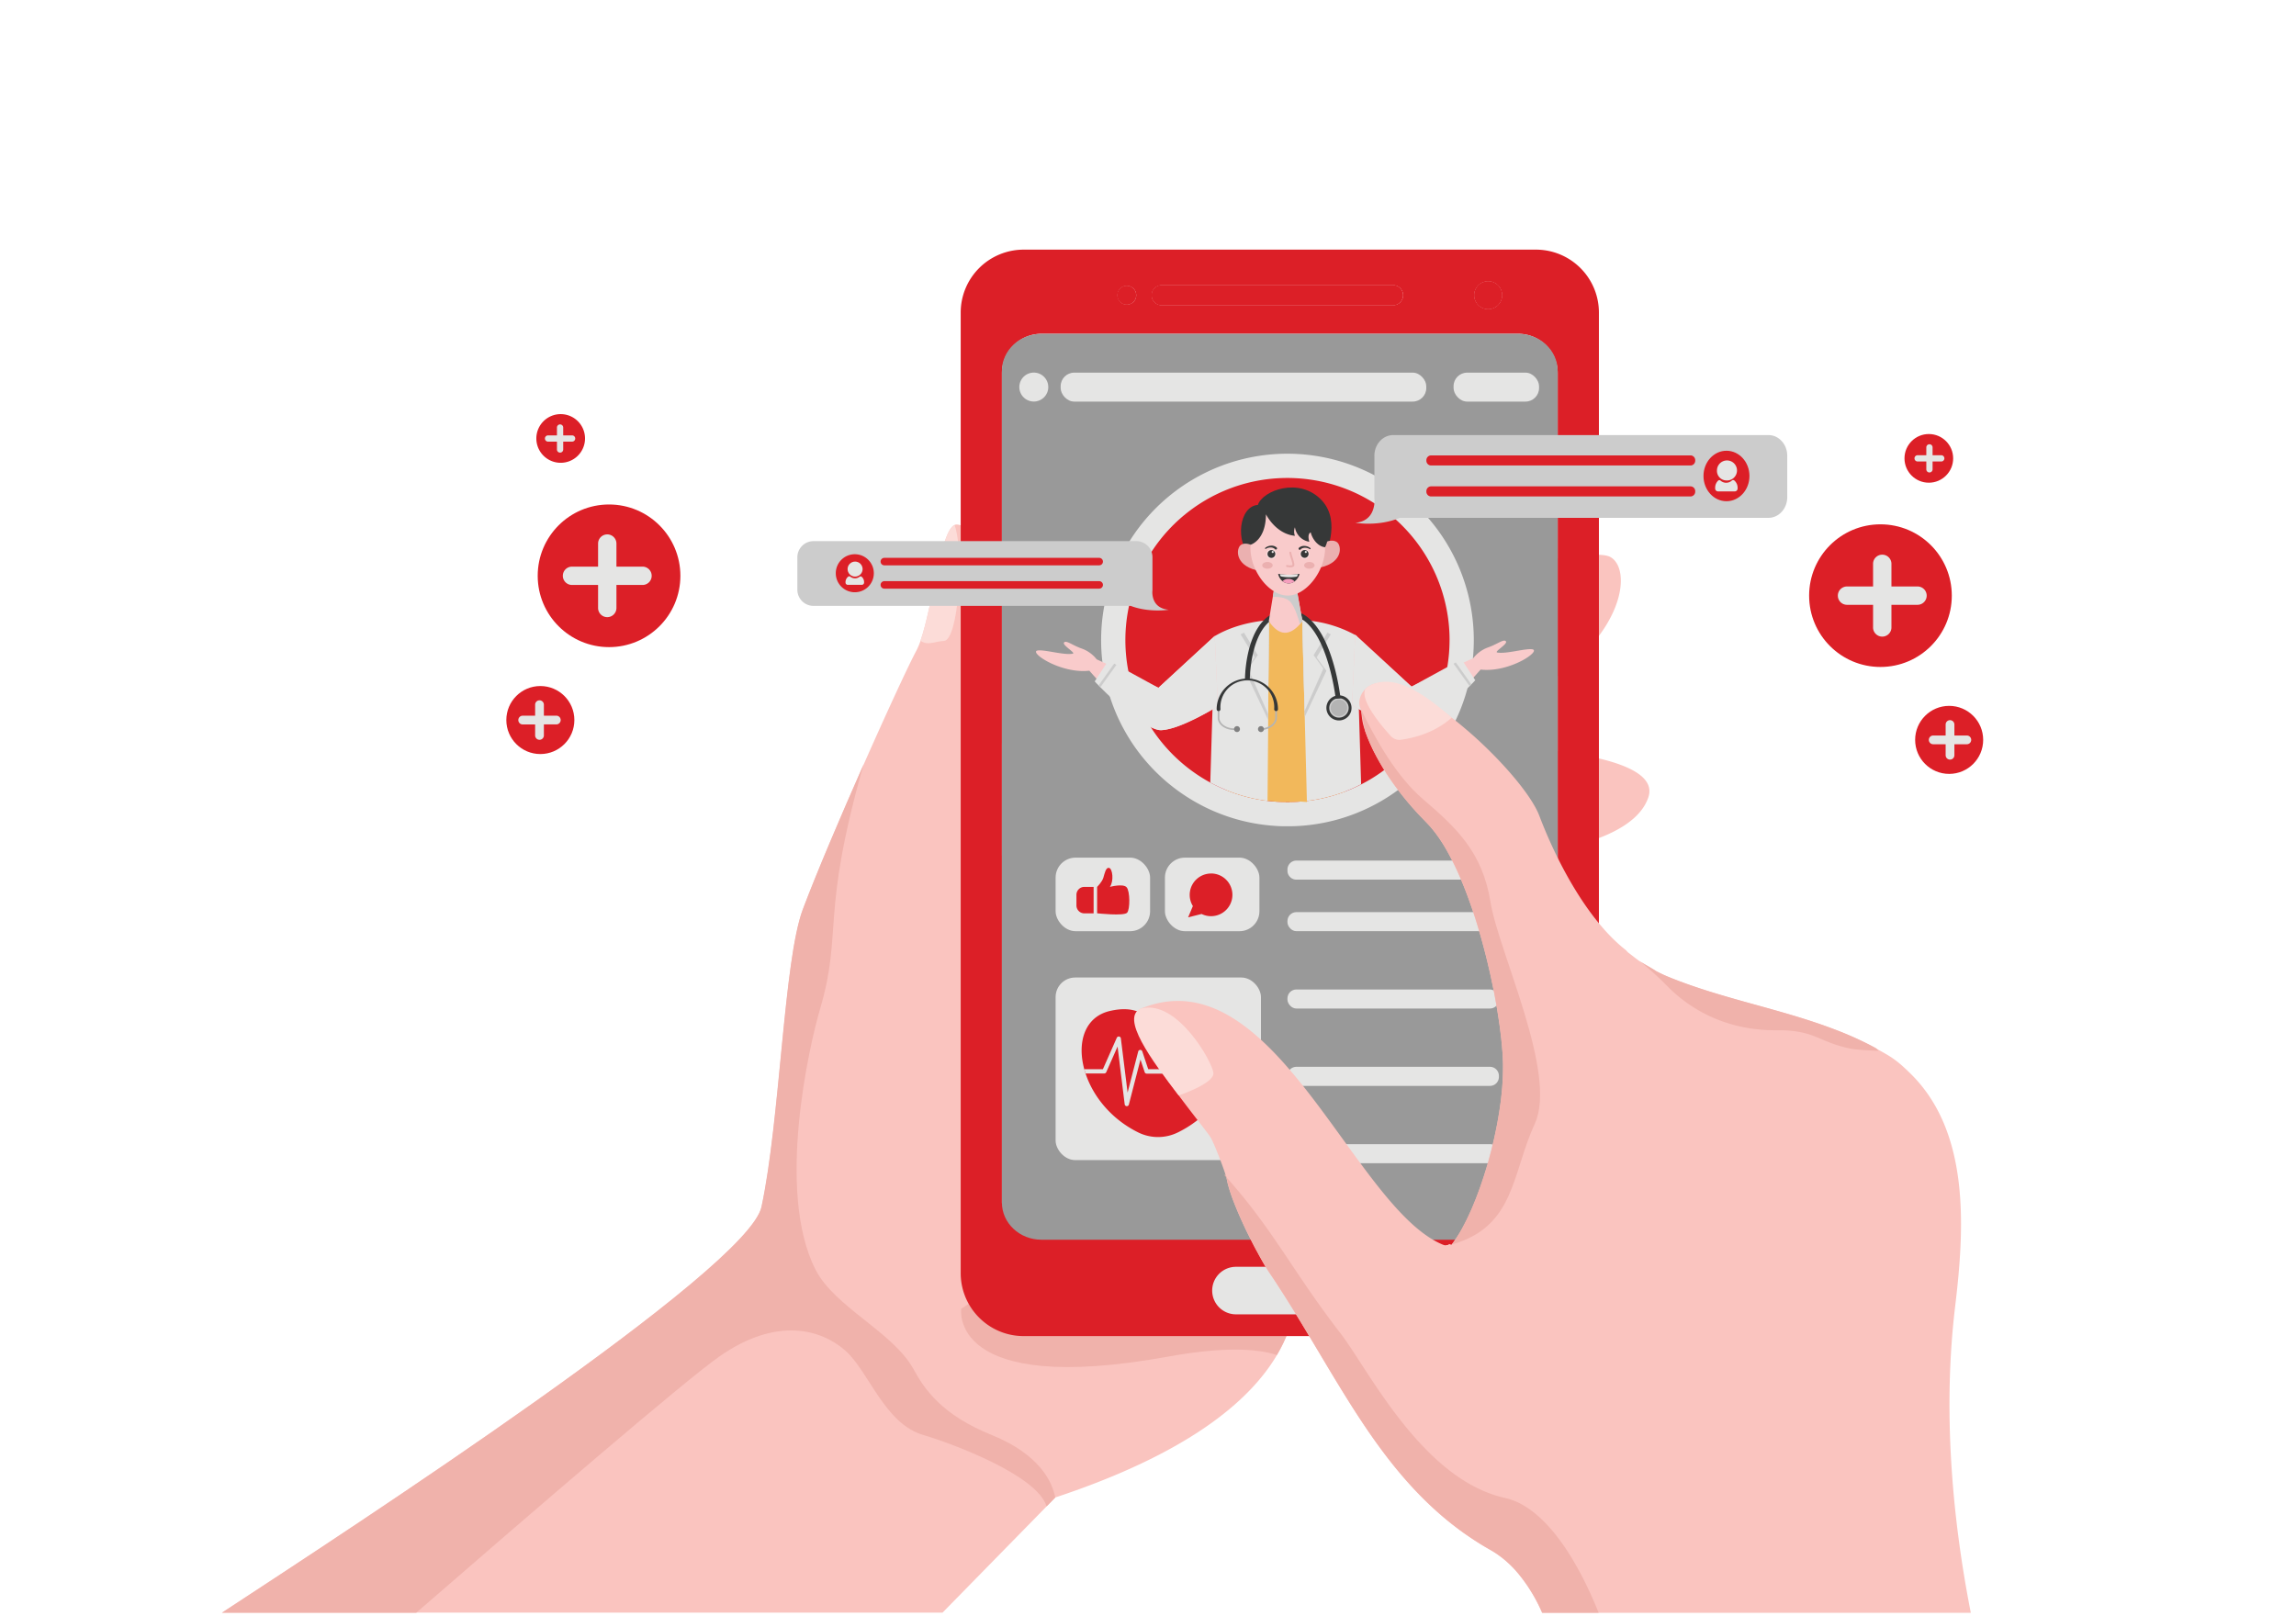
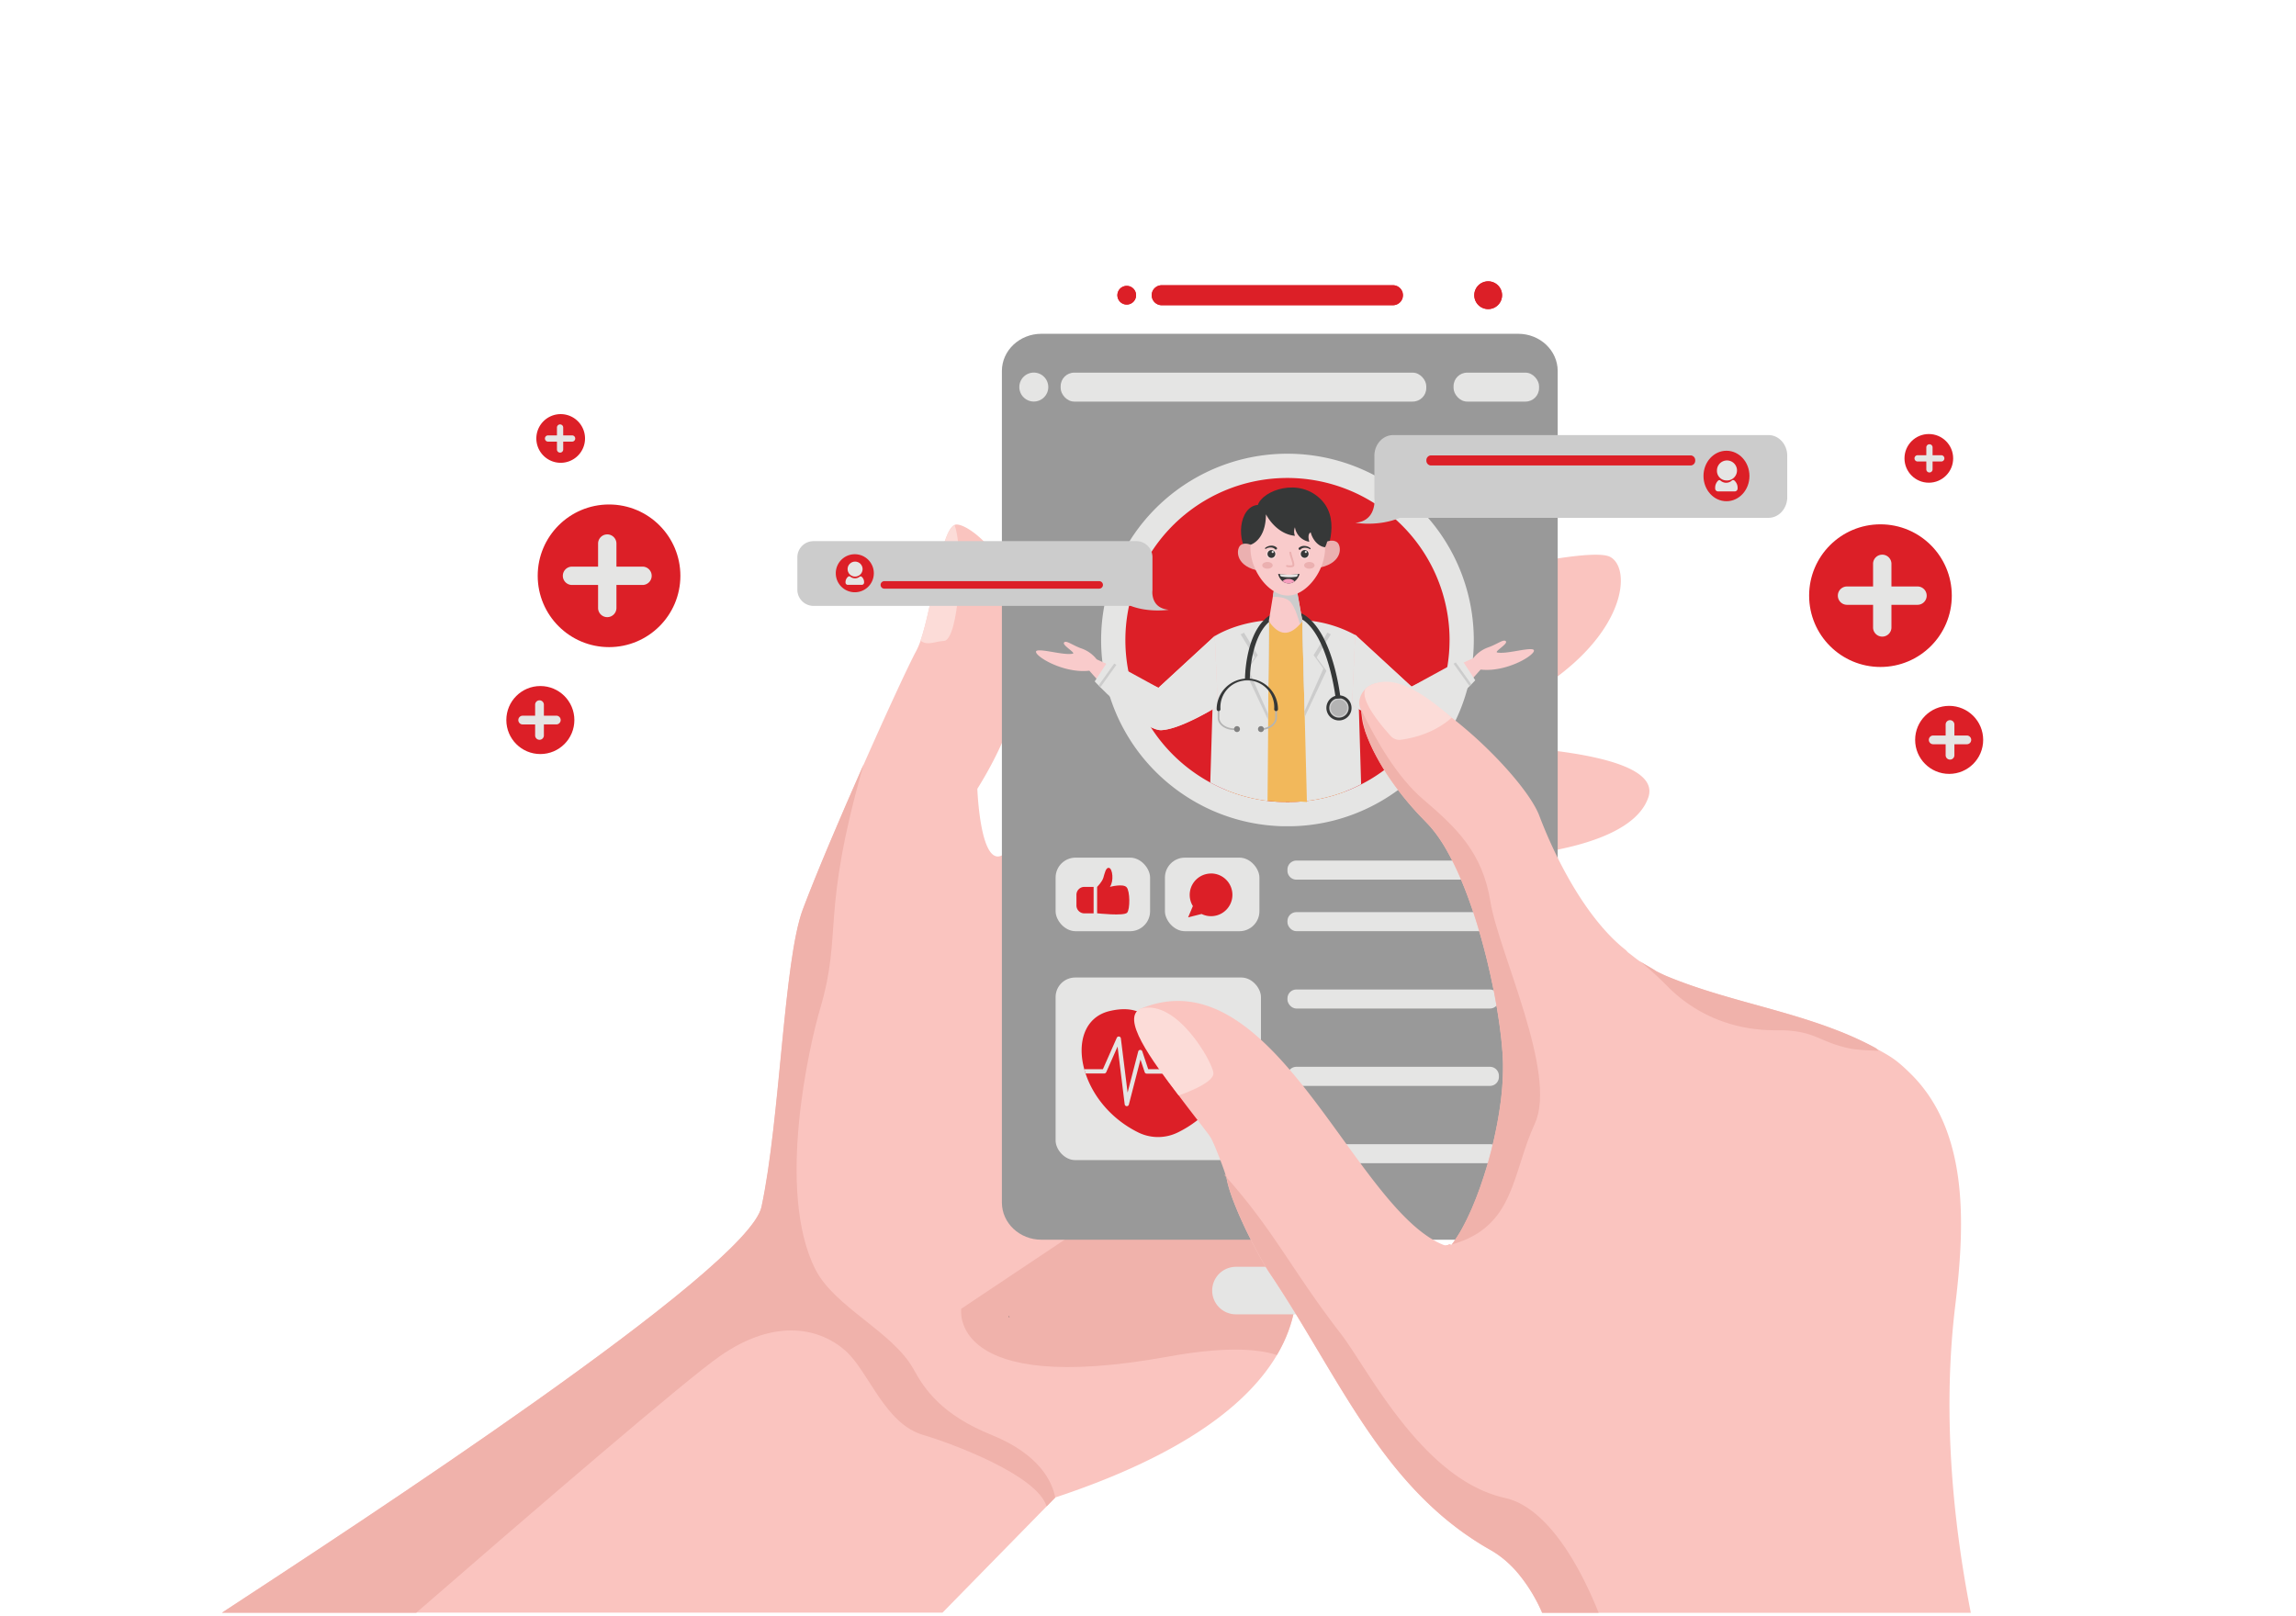
<svg xmlns="http://www.w3.org/2000/svg" viewBox="0 0 1364 960">
  <defs>
    <style>.cls-1{isolation:isolate;}.cls-2{fill:#fac4bf;}.cls-3{fill:#f0b2ab;}.cls-4{fill:#5f6161;}.cls-5{fill:#dc1f27;}.cls-6{fill:#999;}.cls-7{fill:#e5e5e4;}.cls-8{fill:#fbd0b4;}.cls-9{fill:#f2b85b;}.cls-10,.cls-19{fill:#ccc;}.cls-10{mix-blend-mode:multiply;}.cls-11{fill:#f9cbcb;}.cls-12{fill:#363838;}.cls-13{fill:#b4b4b4;}.cls-14{fill:#818181;}.cls-15{fill:#ebb0b0;}.cls-16{fill:#f9dbdb;}.cls-17{fill:#f59ebd;}.cls-18{fill:#fcdcd8;}.cls-19{mix-blend-mode:screen;}</style>
  </defs>
  <title>artezio</title>
  <g class="cls-1">
    <g id="Layer_1" data-name="Layer 1">
      <path class="cls-2" d="M979.22,473.86c-6,17.59-31.65,26.77-56,31.43-20.57,3.93-40.23,4.64-46.39,4.45a12.64,12.64,0,0,1-1.85-.14c4.57,2.88,3.2,12.34-2,25.78h0c-13.2,33.87-50.89,93-79.46,135.59-19.7,29.4-35.06,50.93-35.06,50.93s.57.82,1.47,2.36a81,81,0,0,1,10,30.94,76.67,76.67,0,0,1-1.1,23.91h0a84.15,84.15,0,0,1-10.19,26c-16.59,28.15-54,58.94-131.69,84.71l-22.11,22.58-44.9,45.84h-428c79.57-52.18,312.52-203.89,320.51-241.15,11.12-51.85,13.15-146.42,24.57-176.8,7.94-21.15,22.47-55.29,36.16-86.24,13.76-31.11,26.67-59,31.17-67.34a43.22,43.22,0,0,0,2.58-6.11c7.31-20.95,11.8-65.1,20.26-68.71,9.41-4,79.31,51.08,13.43,156.83,0,0,1.62,46.35,14.68,39.53C618.33,496.31,709.11,385,709.11,385s226.54-65.29,247.46-54.07c16,8.55,6.86,66.47-88.1,100.35A344.79,344.79,0,0,1,831.62,442s11.87-.27,28.88.06c6.36.13,13.43.33,20.87.67C927.12,444.81,986.79,451.7,979.22,473.86Z" />
      <path class="cls-3" d="M626.87,889.89l-5.11,5.22c-5.63-18.48-55.6-37.17-72.74-42.26-23.55-6.47-32.71-37.89-46.92-50.38s-40.61-20.28-74.66,3.52c-20.39,14.25-109.67,91.1-180.15,152.32H131.84c79.57-52.18,312.52-203.89,320.51-241.15,11.12-51.85,13.15-146.42,24.57-176.8,7.94-21.15,22.47-55.29,36.16-86.24-25.87,90.8-12.27,99.11-25.87,145.34-6.34,21.5-26.4,108.57-2.71,155,11.38,22.33,46,37,58.19,59.1,6.59,12,16.67,27.13,46.71,39.25C617.44,864.18,625.26,880.6,626.87,889.89Z" />
      <path class="cls-3" d="M758.56,805.18c-12.81-4.18-33.27-4.76-64.94,1C563,829.85,571.06,777.68,571.06,777.68L651,724.27H759.87C765.07,733.26,781.22,766.74,758.56,805.18Z" />
      <path class="cls-4" d="M599.84,782.58h-.67V782Z" />
      <path class="cls-5" d="M884.09,167.17a8.25,8.25,0,1,0,8.25,8.25A8.25,8.25,0,0,0,884.09,167.17Zm-56.74,2.32H690.14a6,6,0,0,0-4.19,1.74,5.85,5.85,0,0,0-1.74,4.19,5.94,5.94,0,0,0,5.93,5.94H827.35a5.94,5.94,0,1,0,0-11.87Zm-158,.39a5.55,5.55,0,1,0,5.55,5.54A5.52,5.52,0,0,0,669.37,169.88Z" />
-       <path class="cls-5" d="M912.46,148.34H608.13a37.4,37.4,0,0,0-37.4,37.41V756.51a37.34,37.34,0,0,0,12.9,28.26l.8.68a37.17,37.17,0,0,0,23.7,8.47H912.46a37.44,37.44,0,0,0,37.42-37.41V185.75A37.41,37.41,0,0,0,912.46,148.34Zm-28.37,18.83a8.25,8.25,0,1,1-8.25,8.25A8.25,8.25,0,0,1,884.09,167.17ZM686,171.23a6,6,0,0,1,4.19-1.74H827.35a5.94,5.94,0,1,1,0,11.87H690.14a5.94,5.94,0,0,1-5.93-5.94A5.85,5.85,0,0,1,686,171.23Zm-16.58-1.35a5.55,5.55,0,1,1-5.53,5.54A5.54,5.54,0,0,1,669.37,169.88ZM595.21,715V221.83a23.49,23.49,0,0,1,23.48-23.49H901.92a23.49,23.49,0,0,1,23.48,23.49V715Z" />
      <path class="cls-5" d="M833.29,175.42a5.92,5.92,0,0,1-5.94,5.94H690.14a5.94,5.94,0,0,1-5.93-5.94,5.85,5.85,0,0,1,1.74-4.19,6,6,0,0,1,4.19-1.74H827.35A5.93,5.93,0,0,1,833.29,175.42Z" />
      <path class="cls-5" d="M892.34,175.42a8.25,8.25,0,1,1-8.25-8.25A8.24,8.24,0,0,1,892.34,175.42Z" />
      <path class="cls-5" d="M674.92,175.42a5.54,5.54,0,1,1-5.55-5.54A5.56,5.56,0,0,1,674.92,175.42Z" />
      <path class="cls-6" d="M925.39,220.46V714.54c0,12.21-10.51,22.12-23.48,22.12H618.68c-13,0-23.48-9.91-23.48-22.12V220.46c0-12.21,10.52-22.12,23.48-22.12H901.91C914.88,198.34,925.39,208.25,925.39,220.46Z" />
      <path class="cls-7" d="M791.51,781H734.25a14.12,14.12,0,0,1-14.12-14.12h0a14.12,14.12,0,0,1,14.12-14.12h57.26a14.12,14.12,0,0,1,14.12,14.12h0A14.12,14.12,0,0,1,791.51,781Z" />
      <path class="cls-7" d="M875.55,380.29A110.13,110.13,0,0,1,874,398.84c-.12.76-.25,1.52-.41,2.26a109.33,109.33,0,0,1-12.39,33.76q-.29.52-.6,1.05a110.53,110.53,0,0,1-56.1,47.77,109.51,109.51,0,0,1-26.37,6.53c-1.5.18-3,.34-4.55.45q-3.62.29-7.3.32c-.47,0-.95,0-1.43,0h-1.2q-3.75,0-7.43-.32c-1.71-.13-3.42-.3-5.11-.51a109.49,109.49,0,0,1-28.05-7.32,104.64,104.64,0,0,1-10.91-5.17A111.13,111.13,0,0,1,671.58,440h0a1.79,1.79,0,0,1-.19-.32h0a109.83,109.83,0,0,1-14.76-36c-.15-.65-.28-1.29-.4-1.94a110.82,110.82,0,0,1,80.35-128.49c.43-.12.86-.23,1.3-.33A110.77,110.77,0,0,1,875.55,380.29Z" />
      <path class="cls-5" d="M861.14,380.29a96.28,96.28,0,0,1-1.35,16.13c-.11.67-.22,1.33-.36,2a95.23,95.23,0,0,1-10.78,29.37c-.17.3-.34.61-.53.91a96.56,96.56,0,0,1-39.47,37.4,93.75,93.75,0,0,1-9.32,4.16,95.86,95.86,0,0,1-22.94,5.68c-1.31.15-2.63.29-3.95.38q-3.15.25-6.35.29c-.42,0-.83,0-1.25,0h-1c-2.18,0-4.33-.12-6.47-.29-1.49-.11-3-.26-4.44-.44a95.07,95.07,0,0,1-24.4-6.37A91.49,91.49,0,0,1,719,465a96.61,96.61,0,0,1-35.28-32.8h0a1.12,1.12,0,0,1-.16-.28h0a95.52,95.52,0,0,1-12.85-31.27c-.12-.56-.24-1.13-.34-1.69a96.39,96.39,0,0,1,69.89-111.77l1.13-.29a96.38,96.38,0,0,1,119.77,93.41Z" />
      <path class="cls-8" d="M763.85,475.87l-.05.72c-2.18,0-4.33-.12-6.47-.29Z" />
      <path class="cls-8" d="M772.44,476.29q-3.15.25-6.35.29l-.06-.71Z" />
      <path class="cls-9" d="M804.53,419.74c-1.19,18.38-3.66,38.73-5.2,50.49a95.86,95.86,0,0,1-22.94,5.68l0,.66-4-.28q-3.15.25-6.35.29c-.42,0-.83,0-1.25,0h-1c-2.18,0-4.33-.12-6.47-.29-1.49-.11-3-.26-4.44-.44a95.07,95.07,0,0,1-24.4-6.37c-1.28-9.75-3.1-24.94-4.28-40.2-.18-2.26-.34-4.52-.48-6.76l-.18-3h0c0-.88-.1-1.77-.14-2.65v0c0-.55-.06-1.1-.08-1.65l-.07-1.56c-.72-17.83.11-33,4.65-35.79,7.92-4.9,17-7.47,22.29-8.66h0c1.26-.28,2.3-.48,3.06-.62h0l.51-.09h.06l.85-.14h.77l16.15.28h0l2,0h1s2.49.68,6.13,1.92c5.88,2,14.76,5.53,20.86,10.06,1.46,1.08,2.4,4,3,8.21V389C805.53,396.33,805.31,407.6,804.53,419.74Z" />
      <path class="cls-7" d="M753.86,368.47v1.17l-.35,38.51V409h0v2.39l-.12,12.78v0l0,3.49v0l0,4.19V433l-.38,42.87a95.07,95.07,0,0,1-24.4-6.37A91.49,91.49,0,0,1,719,465l1.31-43.45L721.62,378l0,0c7.56-4.48,17.34-7.82,28.93-9.17.94-.12,1.91-.22,2.89-.3h0Z" />
      <path class="cls-7" d="M799.33,470.23a95.86,95.86,0,0,1-22.94,5.68L775.11,426l-.09-3.5L773.76,374l-.12-4.77h0v-.86h.14v0h0l.39,0c1.73.14,3.43.34,5.09.59a73.07,73.07,0,0,1,25.81,8.35,2.83,2.83,0,0,1,.47.27h0a4.63,4.63,0,0,1,.43.24V378l1.3,43.33,1.34,44.7A93.75,93.75,0,0,1,799.33,470.23Z" />
      <polygon class="cls-10" points="753.86 368.46 753.35 424.18 753.35 424.21 753.32 427.7 739.61 398.61 745.42 390.65 737.03 376.94 739.03 375.94 753.86 368.46" />
      <polygon class="cls-7" points="753.86 368.35 753.86 368.46 753.35 424.18 741.44 397.27 747.22 389.31 739.03 375.94 738.83 375.59 753.49 368.49 753.52 368.49 753.83 368.35 753.86 368.35" />
      <polygon class="cls-10" points="782.18 390.65 787.99 398.61 775.11 425.99 773.76 373.99 773.76 368.46 790.6 376.94 782.18 390.65" />
      <polygon class="cls-7" points="780.38 389.31 786.19 397.27 775.02 422.49 773.76 373.99 773.76 368.35 773.79 368.38 788.79 375.59 780.38 389.31" />
      <path class="cls-11" d="M879.59,397.87s-1.66,1.91-4.32,4.84c-9,9.76-29.44,30.92-38.49,30.49-11.76-.55-33.55-14.26-33.55-14.26l1.86-41.75L838.56,408l31.38-14.49,5.3-2.43a19.64,19.64,0,0,1,8.82-6.39c5.61-1.92,9.27-5.18,10.56-3.6s-7.21,6.21-5.15,6.64c5.18,1,16.46-2.49,20.76-1.92C916,386.61,896.88,399.84,879.59,397.87Z" />
      <path class="cls-7" d="M876.41,404.22c-.69.75-1.46,1.58-2.29,2.44l-1.06,1.06c-10.16,10.3-28.2,25.85-36.28,25.48-11.76-.55-33.55-14.26-33.55-14.26l1.86-41.75L838.56,408l25-13.66,1.31-.71,3.41-1.86Z" />
      <polygon class="cls-10" points="874.12 406.66 873.06 407.72 863.53 394.37 864.84 393.66 874.12 406.66" />
      <path class="cls-11" d="M647.16,398.54s1.66,1.92,4.33,4.84c9,9.77,29.43,30.93,38.48,30.5,11.77-.55,33.55-14.26,33.55-14.26l-1.86-41.75-33.47,30.84-31.38-14.49-5.3-2.43a19.64,19.64,0,0,0-8.82-6.39c-5.61-1.92-9.27-5.18-10.56-3.61s7.22,6.22,5.15,6.65c-5.18,1-16.46-2.49-20.76-1.92C610.74,387.29,629.87,400.52,647.16,398.54Z" />
      <path class="cls-7" d="M650.34,404.9c.69.74,1.46,1.57,2.29,2.43l1.06,1.06c10.16,10.31,28.2,25.86,36.28,25.49,11.77-.55,33.55-14.26,33.55-14.26l-1.86-41.75-33.47,30.84-25-13.66-1.32-.72-3.41-1.86Z" />
      <polygon class="cls-10" points="652.63 407.33 653.69 408.39 663.23 395.05 661.91 394.33 652.63 407.33" />
      <path class="cls-12" d="M788.15,419.06c0-.06,0-.12.05-.18a7.36,7.36,0,0,1,.86-2.08,7.46,7.46,0,0,1,13.85,3.82,7.26,7.26,0,0,1-.17,1.66c0,.22-.11.44-.18.65a7.47,7.47,0,0,1-14.41-3.87Z" />
      <path class="cls-10" d="M801.07,421.91a5.76,5.76,0,1,1-4.38-6.87A5.77,5.77,0,0,1,801.07,421.91Z" />
      <path class="cls-13" d="M800.23,421.72a4.9,4.9,0,1,1-3.73-5.84A4.89,4.89,0,0,1,800.23,421.72Z" />
      <path class="cls-13" d="M741,403.83a17.61,17.61,0,0,1,17.59,17.59v5.07c0,4-4.41,7.31-9.83,7.31v-1c4.87,0,8.83-2.83,8.83-6.31v-5.07a16.59,16.59,0,1,0-33.17,0v5.07c0,3.48,4,6.31,8.83,6.31h1.33v1h-1.33c-5.42,0-9.83-3.28-9.83-7.31v-5.07A17.61,17.61,0,0,1,741,403.83Z" />
      <path class="cls-12" d="M741,403.21a18.23,18.23,0,0,1,18.22,18.21,1.13,1.13,0,1,1-2.26,0,16,16,0,1,0-31.91,0,1.13,1.13,0,0,1-2.26,0A18.23,18.23,0,0,1,741,403.21Z" />
      <path class="cls-14" d="M750.87,433.24a1.76,1.76,0,1,1-1.76-1.76A1.75,1.75,0,0,1,750.87,433.24Z" />
      <path class="cls-14" d="M736.63,433.24a1.76,1.76,0,1,1-1.76-1.76A1.75,1.75,0,0,1,736.63,433.24Z" />
      <path class="cls-12" d="M793.51,415.23c0-.49-5.76-49.79-28.35-49.79a16.72,16.72,0,0,0-12.23,5.05c-10.36,10.37-10.45,33.13-10.45,33.35h-2.87c0-1,.11-24.18,11.3-35.38a19.45,19.45,0,0,1,14.25-5.89c25.15,0,31,50.21,31.2,52.34Z" />
      <path class="cls-11" d="M773.75,369.09c-.49.63-1,1.23-1.49,1.8-6.13,6.9-12.31,7.3-18.5-1.8l2.38-14.43.89-5.42,13.14-.08Z" />
      <path class="cls-10" d="M773.75,369.09c-.49.63-1,1.23-1.49,1.8-.54-2.15-2.6-9.33-5.47-13-2.32-2.95-7.56-3.35-10.65-3.23l.89-5.42,13.14-.08Z" />
      <path class="cls-12" d="M743.38,330.92c-9.79-8.43-7.42-30.05,3.89-30.89,2.83-8.58,24.72-16.9,38-2.68,12,12.94,1.44,33.57,1.44,33.57Z" />
      <path class="cls-15" d="M744.65,324.49s-4.36-2.79-7.5-.65c-2.65,1.8-3.95,11.67,9.22,15Z" />
      <path class="cls-15" d="M786.4,322.65s4.57-2.75,7.82-.52c2.74,1.88,4,11.94-9.76,15.06Z" />
      <path class="cls-11" d="M787.18,325.78c0,13-10.16,26.65-20.44,28a12.29,12.29,0,0,1-1.71.12,12.9,12.9,0,0,1-2.39-.23h0c-10.12-1.87-19.76-15.18-19.76-27.93a26.24,26.24,0,0,1,7.8-19,21.85,21.85,0,0,1,6.34-4.25,20.06,20.06,0,0,1,8-1.68C777.27,300.87,787.18,312,787.18,325.78Z" />
      <path class="cls-12" d="M743,323.66s9-2.51,9.07-18.05c2.8,5.19,8.65,11.95,17.22,12.78a7,7,0,0,1,0-5.09,10.28,10.28,0,0,0,8.54,8.62c-.5-1.65-1-4.79.83-5.57,1.11,4.43,4.64,8.5,8.55,8.81a16,16,0,0,0,1.33-10.52s-6.11-11.43-6.32-11.73-11.71-7.85-11.71-7.85l-15.18.77-10,12.81C741.18,314,739,319.15,743,323.66Z" />
      <path class="cls-12" d="M772.06,341a8.16,8.16,0,0,1-3,4.51v0a5.81,5.81,0,0,1-7.16-.17,7.53,7.53,0,0,1-2.58-4.37,7.6,7.6,0,0,0,1.15.17,32.59,32.59,0,0,0,10.43,0A7.42,7.42,0,0,0,772.06,341Z" />
      <path class="cls-12" d="M751.67,325.55a5.7,5.7,0,0,1,3.26-1.29,4.52,4.52,0,0,1,3.52,1.09.7.7,0,0,1,0,1,.71.71,0,0,1-1,0l-.05-.06c-1.08-1.26-3.72-1.28-5.29-.19h0a.37.37,0,0,1-.46-.58Z" />
      <path class="cls-12" d="M778,326.27c-1.57-1.09-4.2-1.07-5.29.19a.7.7,0,0,1-1,.09.71.71,0,0,1-.08-1l.05-.05a4.52,4.52,0,0,1,3.52-1.09,5.68,5.68,0,0,1,3.26,1.28.37.37,0,0,1-.45.59Z" />
      <path class="cls-16" d="M752.29,329.2a3,3,0,1,1,3,3A3,3,0,0,1,752.29,329.2Z" />
      <path class="cls-16" d="M772.06,329.2a3,3,0,1,1,3,3A3,3,0,0,1,772.06,329.2Z" />
      <path class="cls-12" d="M753,329.2a2.31,2.31,0,1,1,2.31,2.3A2.3,2.3,0,0,1,753,329.2Z" />
      <path class="cls-12" d="M772.77,329.15a2.31,2.31,0,1,1,2.3,2.31A2.3,2.3,0,0,1,772.77,329.15Z" />
      <path class="cls-7" d="M755.64,328.42a.6.6,0,0,1,0-.86.62.62,0,0,1,.87,0,.6.6,0,0,1,0,.86A.62.62,0,0,1,755.64,328.42Z" />
      <path class="cls-7" d="M775.32,328.42a.61.61,0,1,1,.86,0A.6.6,0,0,1,775.32,328.42Z" />
      <path class="cls-15" d="M756.08,335.93c0,1.11-1.39,2-3.11,2s-3.12-.89-3.12-2,1.4-2,3.12-2S756.08,334.83,756.08,335.93Z" />
      <ellipse class="cls-15" cx="777.86" cy="335.93" rx="3.11" ry="2" />
      <path class="cls-7" d="M770.91,341.17v.54a1,1,0,0,1-.84,1,26.16,26.16,0,0,1-8.73-.12,1,1,0,0,1-.86-1v-.41A40,40,0,0,0,770.91,341.17Z" />
      <path class="cls-17" d="M769.07,345.51v0a5.81,5.81,0,0,1-7.16-.17,4.61,4.61,0,0,1,3.52-1.32A4.47,4.47,0,0,1,769.07,345.51Z" />
      <path class="cls-15" d="M766.69,337.11a3.94,3.94,0,0,0,1.71-.39c1-.52.48-2.3-.49-5.4a22.07,22.07,0,0,1-.81-3,.56.56,0,1,0-1.11.16,24.51,24.51,0,0,0,.85,3.16c.43,1.38,1.15,3.69.94,4.15a5.69,5.69,0,0,1-3,0,.56.56,0,1,0-.27,1.08A8.57,8.57,0,0,0,766.69,337.11Z" />
      <rect class="cls-7" x="630.11" y="221.43" width="217.21" height="17.2" rx="8.05" ry="8.05" />
      <path class="cls-7" d="M605.56,230a8.6,8.6,0,1,1,8.6,8.6A8.61,8.61,0,0,1,605.56,230Z" />
      <rect class="cls-7" x="863.53" y="221.43" width="50.79" height="17.2" rx="8.05" ry="8.05" />
      <rect class="cls-7" x="627.11" y="509.62" width="56.13" height="43.72" rx="11.87" ry="11.87" />
      <rect class="cls-7" x="692.06" y="509.62" width="56.13" height="43.72" rx="11.87" ry="11.87" />
      <path class="cls-7" d="M770.15,511.37h115a5.31,5.31,0,0,1,5.31,5.31v.72a5.3,5.3,0,0,1-5.3,5.3h-115a5.31,5.31,0,0,1-5.31-5.31v-.72A5.31,5.31,0,0,1,770.15,511.37Z" />
      <rect class="cls-7" x="764.84" y="542" width="125.61" height="11.33" rx="5.31" ry="5.31" />
      <rect class="cls-7" x="764.84" y="587.96" width="125.61" height="11.33" rx="5.31" ry="5.31" />
      <path class="cls-7" d="M770.15,633.92h115a5.31,5.31,0,0,1,5.31,5.31v.72a5.3,5.3,0,0,1-5.3,5.3h-115a5.31,5.31,0,0,1-5.31-5.31v-.72A5.31,5.31,0,0,1,770.15,633.92Z" />
      <path class="cls-7" d="M770.15,679.88h115a5.31,5.31,0,0,1,5.31,5.31v.72a5.3,5.3,0,0,1-5.3,5.3h-115a5.31,5.31,0,0,1-5.31-5.31v-.72A5.31,5.31,0,0,1,770.15,679.88Z" />
      <path class="cls-5" d="M719.47,519.06a12.69,12.69,0,0,0-10.81,19.34l-2.82,6.7,8-2a12.69,12.69,0,1,0,5.62-24.07Z" />
      <path class="cls-5" d="M649.69,527v15.74h-5.5a4.71,4.71,0,0,1-4.7-4.7v-6.34a4.71,4.71,0,0,1,4.7-4.7Z" />
      <path class="cls-5" d="M669.61,542.33c-1.89,2.14-17.84.36-17.84.36V527s2.92-2.84,3.71-5.45,1.46-6.34,3.46-5.81,2.89,7.78.42,11.26c0,0,7.8-2.11,9.91.2S671.38,540.33,669.61,542.33Z" />
      <rect class="cls-7" x="627.11" y="580.86" width="122" height="108.49" rx="11.62" ry="11.62" />
      <path class="cls-5" d="M732.08,635.35c-.22.84-.48,1.68-.77,2.53-4.46,13.39-15.26,27.1-31.68,35.08a26.59,26.59,0,0,1-23.32,0c-16.3-8-27-21.68-31.4-35.06-.28-.85-.54-1.69-.76-2.53-4.4-16.08.31-31.15,15.16-34.62,27.64-6.47,28.8,18.69,28.8,18.69s1-25.37,28.55-18.69C731.74,604.38,736.49,619.37,732.08,635.35Z" />
      <path class="cls-7" d="M732.08,635.35c-.22.84-.48,1.68-.77,2.53h-12l-2.66,4.48a1.27,1.27,0,0,1-1.34.6,1.29,1.29,0,0,1-1-1.07l-2.18-16-4.39,27.67a1.26,1.26,0,0,1-1.24,1.06h0a1.26,1.26,0,0,1-1.24-1l-4.09-22-2.77,5.64a1.27,1.27,0,0,1-1.14.71H681.19A1.24,1.24,0,0,1,680,637l-2.47-7.39-6.9,26.74a1.25,1.25,0,0,1-1.22.95h-.09a1.26,1.26,0,0,1-1.17-1.1l-4.22-34.32-6.74,15.24a1.27,1.27,0,0,1-1.16.75H644.91c-.28-.85-.54-1.69-.76-2.53H655.2l8.26-18.68a1.28,1.28,0,0,1,1.34-.74,1.29,1.29,0,0,1,1.08,1.1l4,32.23,6.3-24.43a1.26,1.26,0,0,1,2.42-.08l3.53,10.6h14.39l4.11-8.37a1.27,1.27,0,0,1,2.39.33l3.43,18.55L711,617a1.28,1.28,0,0,1,1.25-1.07h0a1.27,1.27,0,0,1,1.24,1.1L716.35,638l1.17-2a1.29,1.29,0,0,1,1.1-.62Z" />
      <path class="cls-3" d="M855.91,773.27h0Z" />
      <path class="cls-3" d="M948.41,601c.5.44,1,.87,1.5,1.28-1.47-1.08-2.43-1.74-2.69-1.92C947.61,600.55,948,600.76,948.41,601Z" />
      <path class="cls-2" d="M1161.51,776.28c5.55-46.21,9-103.32-26.41-138.22-8.67-8.55-11.85-10.21-20.2-14.83h0l-.5-.26a186.68,186.68,0,0,0-20.43-9.7l-2.62-1-3.11-1.18c-15.86-6-32.33-10.4-48.75-14.94l-2.33-.64c-13.22-3.67-26.39-7.48-39.19-12.33l-1.13-.44c-.53-.19-1.07-.4-1.59-.61a1.48,1.48,0,0,1-.29-.12l-1.55-.61c-1-.41-2-.83-3.07-1.26s-2.35-1-3.57-1.6l-1.41-.68-1.34-.69,0,0c-.76-.51-1.54-1-2.32-1.47l-.67-.4c-1.65-1-3.32-1.91-5-2.93l-.83-.51-.83-.53h0l-.06,0c-2.34-1.58-4.75-3.63-6.93-5.22-.49-.36-1.16-1.27-1.63-1.64-17.64-13.89-32.26-37.56-42.46-59.06-3.44-7.25-6.38-14.25-8.76-20.55-3.94-10.44-17.18-26.82-33.08-42-3-2.89-6.17-5.75-9.36-8.5-1.17-1-2.35-2-3.54-3q-2.26-1.89-4.55-3.69c-.76-.6-1.52-1.2-2.28-1.78l-.07-.06-2.21-1.67L857.84,423c-2.25-1.66-4.5-3.22-6.72-4.69-.58-.38-1.15-.76-1.72-1.12-1-.68-2.09-1.33-3.13-1.95l-1.43-.85c-1.39-.82-2.77-1.59-4.12-2.3-.9-.48-1.79-.93-2.67-1.36l-.44-.21-1.42-.66c-1.05-.48-2.08-.91-3.09-1.31-.44-.18-.88-.35-1.32-.5a1.82,1.82,0,0,0-.3-.11c-.39-.14-.77-.28-1.15-.4l-.44-.14c-.31-.11-.62-.2-.92-.29-.6-.18-1.18-.34-1.76-.48-.32-.08-.63-.16-.94-.22l-.4-.09c-.46-.1-.91-.18-1.35-.25h0a9.41,9.41,0,0,0-1.05-.13,1.81,1.81,0,0,0-.31-.05c-.4-.05-.79-.08-1.18-.1s-.83,0-1.23,0a14.85,14.85,0,0,0-5.2.85,12.3,12.3,0,0,0-4.3,2.71h0c-3.52,3.37-4.81,8.54-2.69,12.39l0,0c.56,5,.64,7.41,2.43,12.63,0,0,0,0,0,0s.09.27.14.41c.43,1.22.88,2.44,1.37,3.66q.36.91.75,1.83c.41,1,.83,1.93,1.28,2.89.22.48.44,1,.67,1.44s.45,1,.69,1.43c.31.63.63,1.27,1,1.9.77,1.52,1.59,3,2.45,4.54.32.57.65,1.13,1,1.7s.75,1.28,1.13,1.91.91,1.48,1.37,2.21q2.22,3.51,4.64,6.92c.58.81,1.17,1.61,1.76,2.42s1.19,1.59,1.79,2.39q1.35,1.78,2.76,3.52c.44.55.87,1.09,1.32,1.62.88,1.08,1.77,2.14,2.68,3.19.6.7,1.2,1.39,1.81,2.07q2.91,3.3,6,6.43c.67.7,1.34,1.39,2,2.07.4.4.8.82,1.2,1.25s.67.74,1,1.12c.18.2.36.4.53.62.35.39.69.8,1,1.22s.8,1,1.2,1.52l0,0c.27.35.55.72.82,1.09l.19.27c.27.38.55.75.82,1.14q1.47,2.07,2.88,4.34c.39.61.77,1.24,1.15,1.87l.56,1c.38.65.75,1.29,1.12,2s.76,1.35,1.12,2.05q.3.56.6,1.14c1.44,2.71,2.83,5.57,4.18,8.54l.66,1.47c0,.1.09.2.13.31l.84,1.93c.24.55.48,1.1.71,1.67.11.24.21.5.32.75l.57,1.4q.86,2.09,1.68,4.23.48,1.23.93,2.46c.15.4.31.81.45,1.22.24.65.47,1.3.7,1.95.52,1.43,1,2.88,1.53,4.34v0c.43,1.27.86,2.55,1.28,3.83.28.85.56,1.72.83,2.58.34,1.06.67,2.13,1,3.19l.42,1.38c.3,1,.6,2,.89,3l.84,2.92q1.37,4.83,2.61,9.67t2.34,9.65c.38,1.62.74,3.25,1.09,4.86.12.54.23,1.08.35,1.62q.69,3.22,1.31,6.38c.12.62.24,1.25.36,1.86.24,1.24.47,2.47.69,3.7.15.83.3,1.64.44,2.46s.29,1.63.42,2.44.31,1.86.46,2.78c.24,1.47.46,2.91.67,4.33s.43,3.07.63,4.55c.1.74.19,1.48.29,2.21.14,1.19.28,2.35.41,3.5.08.79.17,1.56.24,2.32,0,.37.08.74.11,1.08.18,1.83.32,3.57.44,5.24,0,.61.07,1.2.11,1.79a1.34,1.34,0,0,1,0,.2c.1,1.77.17,3.45.2,5a167,167,0,0,1-2.23,28.31.22.22,0,0,1,0,.08c-.19,1.2-.39,2.41-.6,3.62-.08.47-.16.93-.25,1.4l-.24,1.32c-.25,1.35-.51,2.7-.79,4.05,0,.25-.1.5-.15.74-.25,1.21-.51,2.42-.78,3.64a.44.44,0,0,1,0,.1c-.28,1.25-.56,2.49-.86,3.73a2.49,2.49,0,0,1-.09.37c-.33,1.41-.68,2.81-1,4.2-.2.8-.41,1.6-.62,2.39-.37,1.38-.75,2.76-1.14,4.13-.25.89-.51,1.78-.77,2.66-.31,1.07-.64,2.13-1,3.19s-.66,2.11-1,3.15-.76,2.36-1.17,3.51-.79,2.31-1.2,3.44-.74,2-1.12,3.06c-.05.1-.08.21-.12.31q-.93,2.49-1.91,4.88h0c-.42,1.06-.86,2.11-1.31,3.14-.29.65-.57,1.3-.86,1.94s-.56,1.27-.85,1.89-.47,1-.71,1.51-.54,1.14-.82,1.7-.41.82-.61,1.22l-.61,1.2a81,81,0,0,1-7.6,12.17c-.51.66-1.79-.88-2,.29,0,0,0,0,0,0-2.11.27-1.77.6-4.21-.47C835.24,730,815.09,700.79,793.46,671c-32.59-44.91-68.55-91.1-115.65-71.66-12.41,5.14,14,40.74,30.24,61.85,5.23,6.79,9.42,12.08,10.94,14.38,2.23,3.37,8.32,19.7,8.91,22.05l.24.89c.36,1.16.35.43.35.45s0,.07,0,.11c0,.19,0,.38.08.57a54.47,54.47,0,0,0,1.59,6.56c.08.31.18.63.29,1,.29.9.6,1.82.92,2.76.9,2.61,2,5.38,3.15,8.22.68,1.67,1.41,3.37,2.17,5.07,1.26,2.84,2.59,5.71,3.93,8.51.33.69.66,1.35,1,2l1.7,3.41.84,1.65c.67,1.31,1.34,2.59,2,3.82l1,1.81c1.44,2.67,2.8,5.09,4,7.15.26.45.52.88.77,1.3.76,1.26,1.45,2.36,2.05,3.24q3,4.38,5.8,8.79c1.91,2.92,3.78,5.87,5.62,8.81,1.14,1.81,2.26,3.62,3.38,5.43h0q2.87,4.64,5.65,9.25l3.52,5.86q1.76,2.93,3.5,5.85c8.12,13.61,16.07,27,24.41,39.9,1.2,1.84,2.4,3.66,3.6,5.48s2.43,3.61,3.66,5.41h0c1.23,1.78,2.47,3.56,3.72,5.32h0c.94,1.32,1.9,2.64,2.86,3.94.75,1,1.51,2.05,2.27,3.06l.62.83c5.2,6.87,10.65,13.49,16.49,19.79.91,1,1.83,2,2.76,2.93.42.45.85.89,1.29,1.34s.87.89,1.31,1.33q1.41,1.43,2.85,2.82c.28.28.56.56.85.83l2.32,2.2,0,0q3.54,3.3,7.27,6.45,4.32,3.63,8.92,7.06c.49.37,1,.74,1.5,1.1,1.29,1,2.61,1.88,3.94,2.78,3.27,2.26,6.64,4.43,10.14,6.5l0,0c1,.58,2,1.16,3,1.72.38.22.76.44,1.14.68,1.15.68,2.27,1.41,3.36,2.16.67.48,1.33,1,2,1.46a62.21,62.21,0,0,1,5.9,5.14l.93.93c.63.64,1.25,1.3,1.86,2s1.15,1.3,1.71,2a96.33,96.33,0,0,1,14,23.06h254.68C1158.92,897.8,1154.46,834.93,1161.51,776.28Z" />
      <path class="cls-3" d="M728.5,699.11c0,.16,0,.32.08.49L727.19,698a3.11,3.11,0,0,1,.95.45c.35.25.37.46.37.56A.35.35,0,0,1,728.5,699.11Z" />
      <path class="cls-3" d="M949.7,958.31H916.17a96.33,96.33,0,0,0-14-23.06c-.56-.67-1.13-1.33-1.71-2s-1.23-1.33-1.86-2c-.3-.32-.62-.63-.93-.93a62.21,62.21,0,0,0-5.9-5.14c-.66-.49-1.32-1-2-1.46-1.09-.75-2.21-1.48-3.36-2.16-.37-.23-.74-.45-1.12-.66-1-.57-2-1.15-3-1.74l0,0c-3.5-2.07-6.87-4.24-10.14-6.5-1.33-.9-2.65-1.82-3.94-2.78-.5-.36-1-.73-1.5-1.1q-4.6-3.42-8.92-7.06-3.74-3.15-7.27-6.45l0,0c-12.65-11.79-23.56-25-33.62-39.07h0c-1.25-1.76-2.49-3.54-3.72-5.32h0q-3.69-5.39-7.26-10.89c-8.34-12.87-16.29-26.29-24.41-39.9q-1.74-2.93-3.5-5.85l-3.52-5.86q-2.79-4.62-5.65-9.25-1.68-2.73-3.38-5.44-2.77-4.41-5.62-8.81t-5.8-8.79c-.6-.88-1.29-2-2.05-3.24-.25-.42-.51-.85-.77-1.3-1.21-2.06-2.57-4.48-4-7.15l-1-1.81c-.65-1.23-1.32-2.51-2-3.82l-.84-1.65-1.7-3.41c-.32-.67-.65-1.33-1-2-1.34-2.8-2.67-5.67-3.93-8.51-.75-1.7-1.48-3.4-2.17-5.07-1.18-2.84-2.25-5.61-3.15-8.22-.32-.94-.63-1.86-.92-2.76-.11-.32-.21-.64-.29-1a47.75,47.75,0,0,1-1.6-6.58v0c18.13,20.46,28.67,36.84,41.26,55.59,7.47,11.14,15.67,23.11,26.59,37.28,16.37,21.22,48.5,86.85,97.68,97.68C916.08,895,935.53,923,949.7,958.31Z" />
      <path class="cls-3" d="M911.79,667.71c-13.7,29.71-11.71,61.27-49.28,71.75,15.91-20.86,31.08-72.88,30.4-107.15s-18.34-116.15-45.4-143.41c-15.25-15.37-29.37-34.32-36.48-54.33-.84-4.49-1.75-8.53-2.38-12.88,9,18.69,21.53,40.2,36.73,53.21,19.91,17,35.35,31.56,40.1,61.13S925.49,638,911.79,667.71Z" />
      <path class="cls-3" d="M1116.08,624.4c-5.55-.17-13.6-.51-18.57-1.68-17.14-4-19.19-9.82-38.5-10.54-1.21,0-3.54,0-5.29,0-24.12-.15-46.29-9.09-63.17-26.14a187,187,0,0,0-16.29-14.82c3.23,2.13,6.55,3.76,9.7,5.88l0,0c2,1,4.34,2.17,6.33,3,40.38,16.69,85.45,21.79,124,42.63A20.85,20.85,0,0,1,1116.08,624.4Z" />
      <path class="cls-18" d="M720.87,637.62c.46,6.32-20.66,13.3-20.66,13.3-16.27-21.11-34.81-46.47-22.4-51.59C699.27,593.46,720.42,631.31,720.87,637.62Z" />
      <path class="cls-18" d="M862.44,426.43C854,434,843,438.11,832.22,439.58a6.9,6.9,0,0,1-6-2.22c-5.63-6.18-18.66-21.61-15-28.1h0a12.45,12.45,0,0,1,4.3-2.71C827.7,402,841.41,408.24,862.44,426.43Z" />
      <path class="cls-18" d="M560.7,380.87c-4.78.1-9.71,3.1-13.87-.2,7.31-20.95,11.8-65.1,20.26-68.71C572.9,328.07,569.42,380.68,560.7,380.87Z" />
      <path class="cls-19" d="M816.59,296.91a14.34,14.34,0,0,1-.09-1.48V270.81c0-6.78,5-12.28,11.17-12.28h222.92c6.17,0,11.17,5.5,11.17,12.28v24.62c0,6.78-5,12.28-11.17,12.28h-219c-12.91,5.36-26.36,2.93-26.36,2.93C815.74,309.7,816.65,300.55,816.59,296.91Z" />
      <path class="cls-5" d="M1012,282.84c0-8.29,6.11-15,13.66-15s13.65,6.72,13.65,15-6.11,15-13.65,15S1012,291.13,1012,282.84Z" />
      <path class="cls-7" d="M1025.4,285.48a5.95,5.95,0,1,0-5.39-5.92A5.68,5.68,0,0,0,1025.4,285.48Z" />
      <path class="cls-7" d="M1030.34,285.53a1.1,1.1,0,0,0-1.47,0,5,5,0,0,1-6.71.08,1.07,1.07,0,0,0-1.47,0,5.83,5.83,0,0,0-1.75,4.42v.17a1.72,1.72,0,0,0,1.63,1.8h10.07a1.72,1.72,0,0,0,1.63-1.8v-.17A5.76,5.76,0,0,0,1030.34,285.53Z" />
      <path class="cls-5" d="M1004.4,276.6H850.08a2.84,2.84,0,0,1-2.7-3h0a2.84,2.84,0,0,1,2.7-3H1004.4a2.84,2.84,0,0,1,2.69,3h0A2.84,2.84,0,0,1,1004.4,276.6Z" />
-       <path class="cls-5" d="M1004.4,295H850.08a2.84,2.84,0,0,1-2.7-3h0a2.84,2.84,0,0,1,2.7-3H1004.4a2.84,2.84,0,0,1,2.69,3h0A2.84,2.84,0,0,1,1004.4,295Z" />
      <path class="cls-19" d="M684.57,351.58a8.92,8.92,0,0,0,.08-1.16V331.16a9.61,9.61,0,0,0-9.61-9.61H483.31a9.62,9.62,0,0,0-9.62,9.61v19.26a9.62,9.62,0,0,0,9.62,9.61H671.7c11.1,4.19,22.66,2.29,22.66,2.29C685.31,361.58,684.52,354.42,684.57,351.58Z" />
      <path class="cls-5" d="M519.12,340.63a11.3,11.3,0,1,0-11.3,11.3A11.29,11.29,0,0,0,519.12,340.63Z" />
      <circle class="cls-7" cx="507.99" cy="338.16" r="4.46" />
      <path class="cls-7" d="M503.9,342.65a1,1,0,0,1,1.22,0,4.46,4.46,0,0,0,5.55.06,1,1,0,0,1,1.22,0,4.2,4.2,0,0,1,1.44,3.33v.13a1.35,1.35,0,0,1-1.35,1.35h-8.32a1.36,1.36,0,0,1-1.36-1.35v-.13A4.18,4.18,0,0,1,503.9,342.65Z" />
-       <path class="cls-5" d="M525.37,335.93H653a2.22,2.22,0,0,0,2.23-2.22h0a2.23,2.23,0,0,0-2.23-2.23H525.37a2.23,2.23,0,0,0-2.23,2.23h0A2.22,2.22,0,0,0,525.37,335.93Z" />
      <path class="cls-5" d="M525.37,349.79H653a2.23,2.23,0,0,0,2.23-2.23h0a2.23,2.23,0,0,0-2.23-2.23H525.37a2.23,2.23,0,0,0-2.23,2.23h0A2.23,2.23,0,0,0,525.37,349.79Z" />
      <circle class="cls-5" cx="1157.95" cy="439.65" r="20.21" />
      <path class="cls-7" d="M1168.45,437.05h-7.39v-6.52a2.6,2.6,0,0,0-5.2,0v6.52h-7.39a2.6,2.6,0,1,0,0,5.2h7.39v6.52a2.6,2.6,0,1,0,5.2,0v-6.52h7.39a2.6,2.6,0,0,0,0-5.2Z" />
      <circle class="cls-5" cx="1145.87" cy="272.37" r="14.46" />
      <path class="cls-7" d="M1153.38,270.5h-5.28v-4.66a1.86,1.86,0,0,0-3.72,0v4.66h-5.29a1.87,1.87,0,0,0,0,3.73h5.29v4.66a1.86,1.86,0,0,0,3.72,0v-4.66h5.28a1.87,1.87,0,0,0,0-3.73Z" />
      <circle class="cls-5" cx="1117.14" cy="353.94" r="42.38" />
      <path class="cls-7" d="M1139.15,348.49h-15.49V334.82a5.46,5.46,0,0,0-10.91,0v13.67h-15.48a5.45,5.45,0,0,0,0,10.9h15.48v13.67a5.46,5.46,0,0,0,10.91,0V359.39h15.49a5.45,5.45,0,0,0,0-10.9Z" />
      <circle class="cls-5" cx="321.01" cy="427.86" r="20.21" />
      <path class="cls-7" d="M310.52,425.26h7.39v-6.52a2.6,2.6,0,1,1,5.2,0v6.52h7.38a2.6,2.6,0,0,1,0,5.2h-7.38V437a2.6,2.6,0,1,1-5.2,0v-6.52h-7.39a2.6,2.6,0,0,1,0-5.2Z" />
      <path class="cls-5" d="M347.55,260.57A14.46,14.46,0,1,0,333.09,275,14.46,14.46,0,0,0,347.55,260.57Z" />
      <path class="cls-7" d="M325.59,258.71h5.28v-4.66a1.86,1.86,0,1,1,3.72,0v4.66h5.28a1.86,1.86,0,0,1,0,3.72h-5.28v4.67a1.86,1.86,0,1,1-3.72,0v-4.67h-5.28a1.86,1.86,0,1,1,0-3.72Z" />
      <circle class="cls-5" cx="361.82" cy="342.15" r="42.38" />
      <path class="cls-7" d="M339.82,336.7h15.49V323a5.45,5.45,0,0,1,10.9,0V336.7H381.7a5.45,5.45,0,0,1,0,10.9H366.21v13.67a5.45,5.45,0,0,1-10.9,0V347.6H339.82a5.45,5.45,0,1,1,0-10.9Z" />
    </g>
  </g>
</svg>